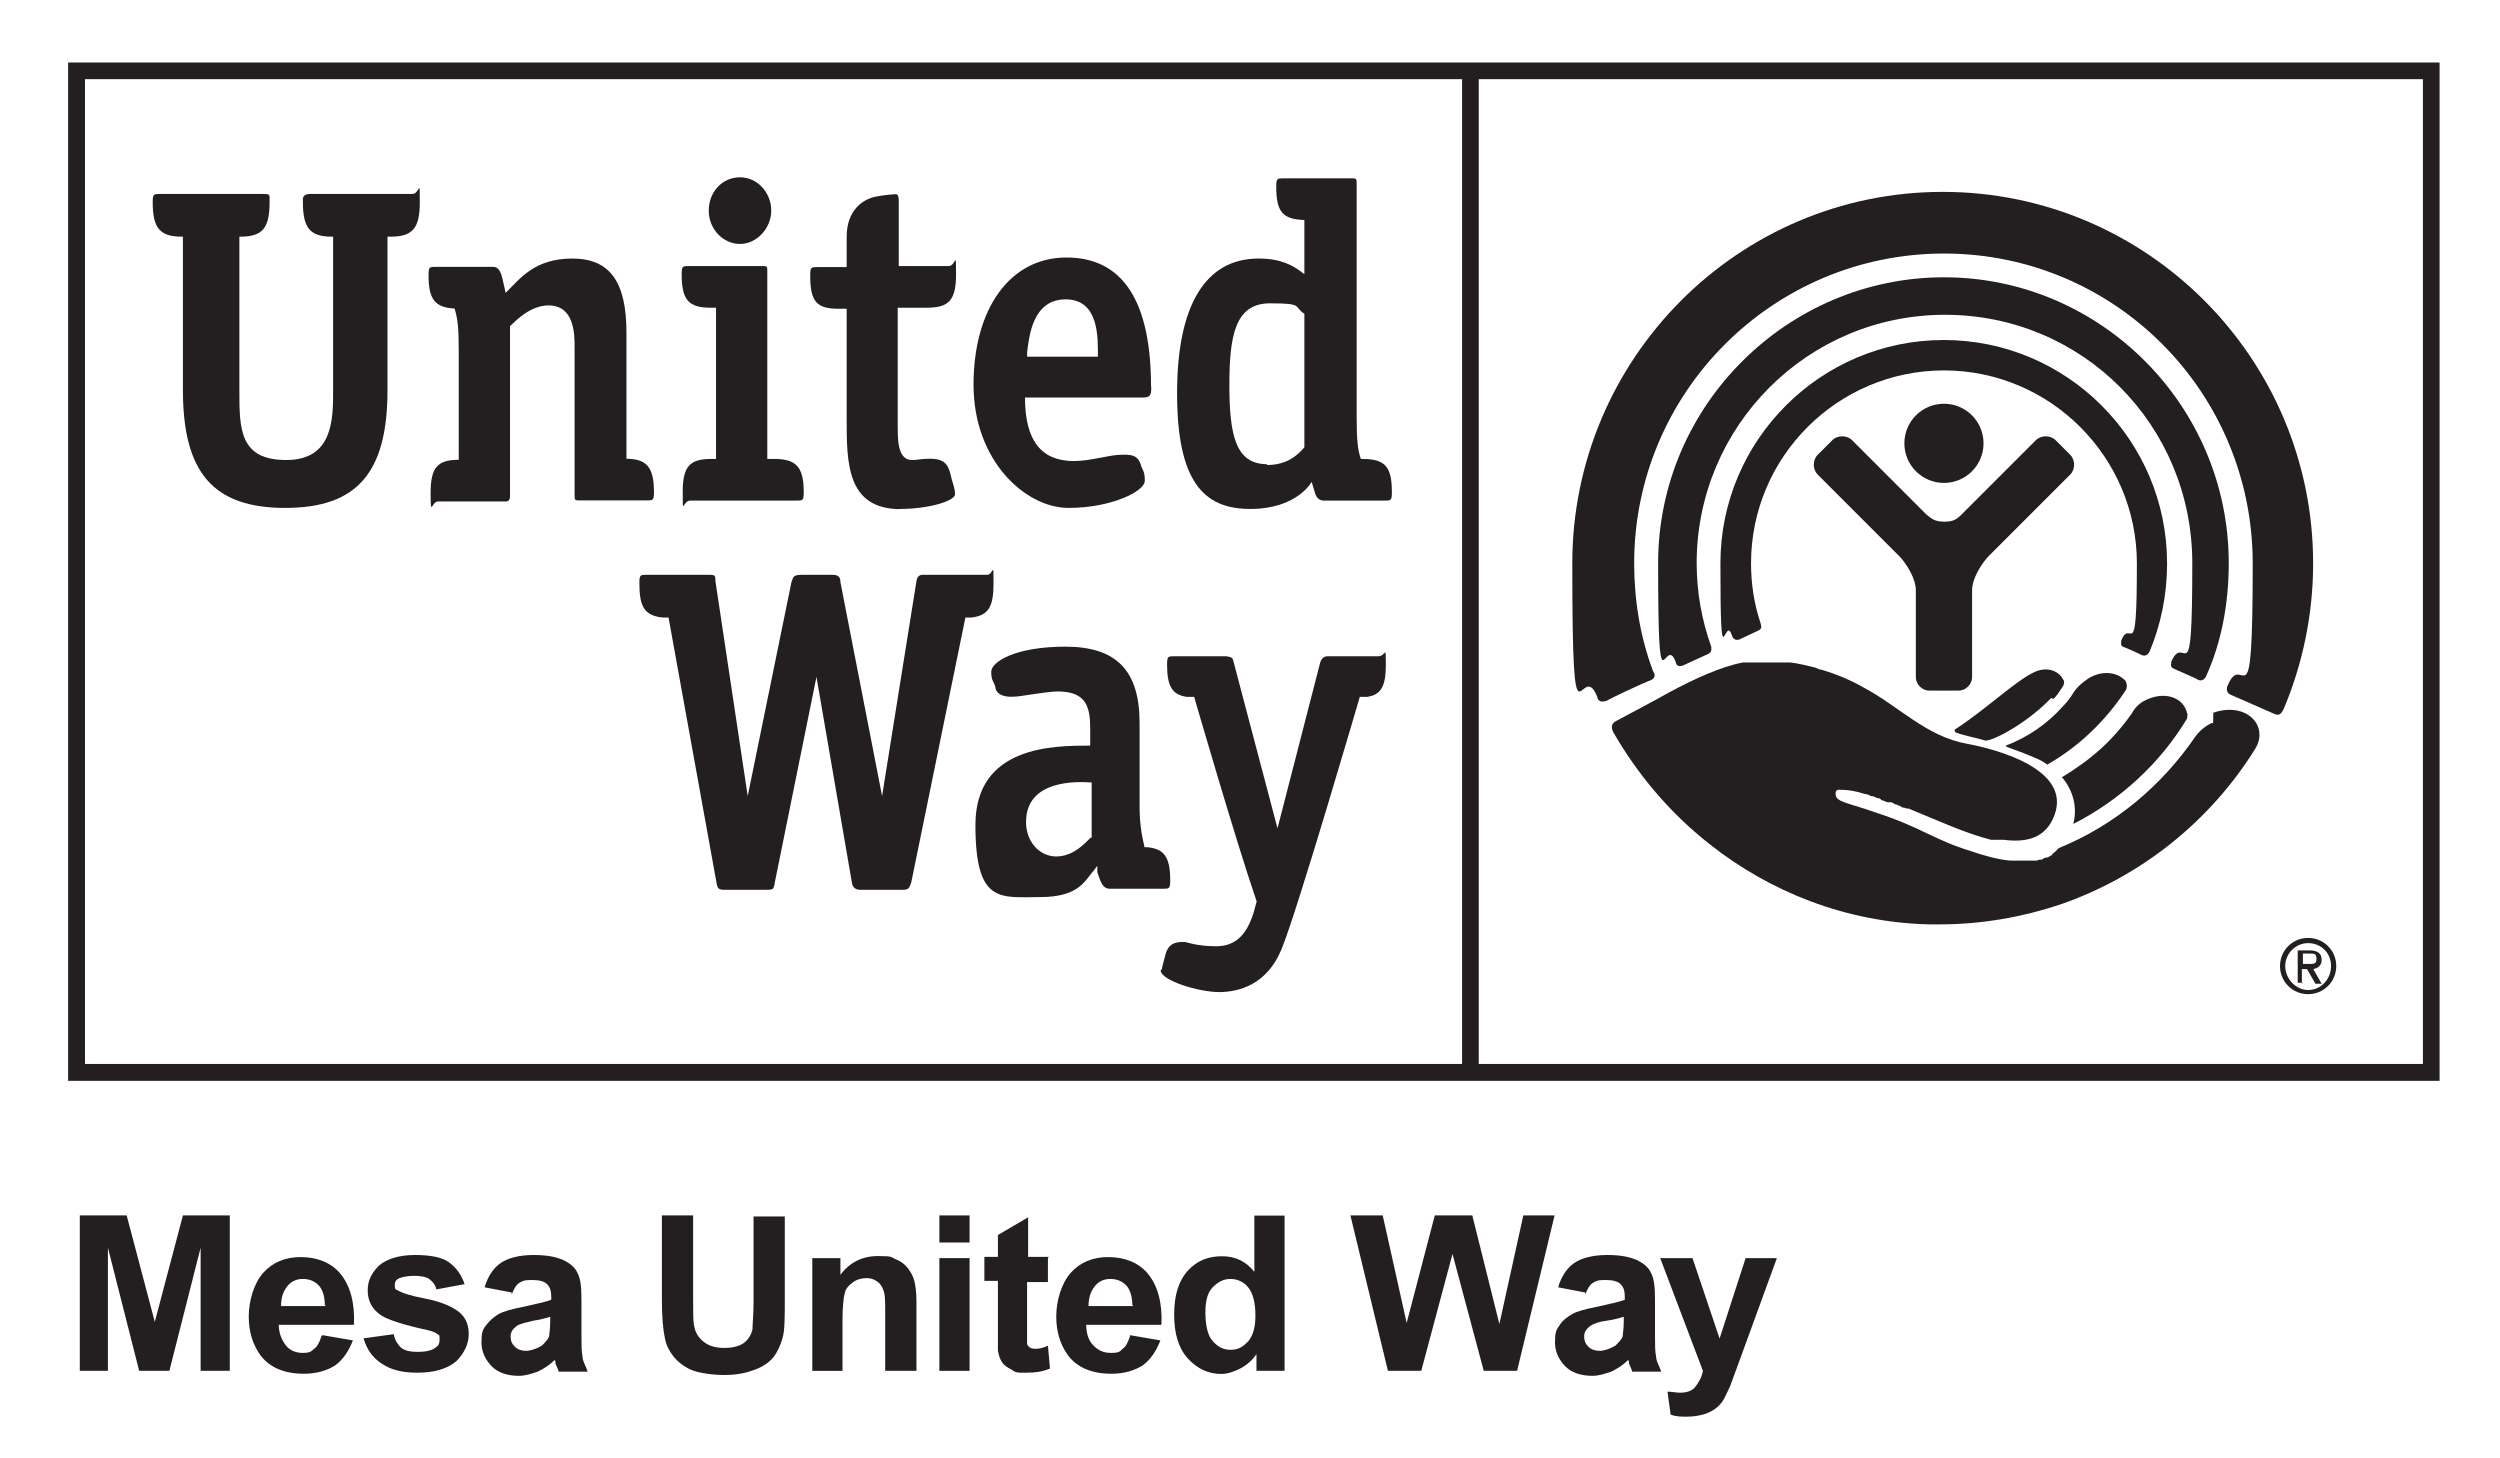
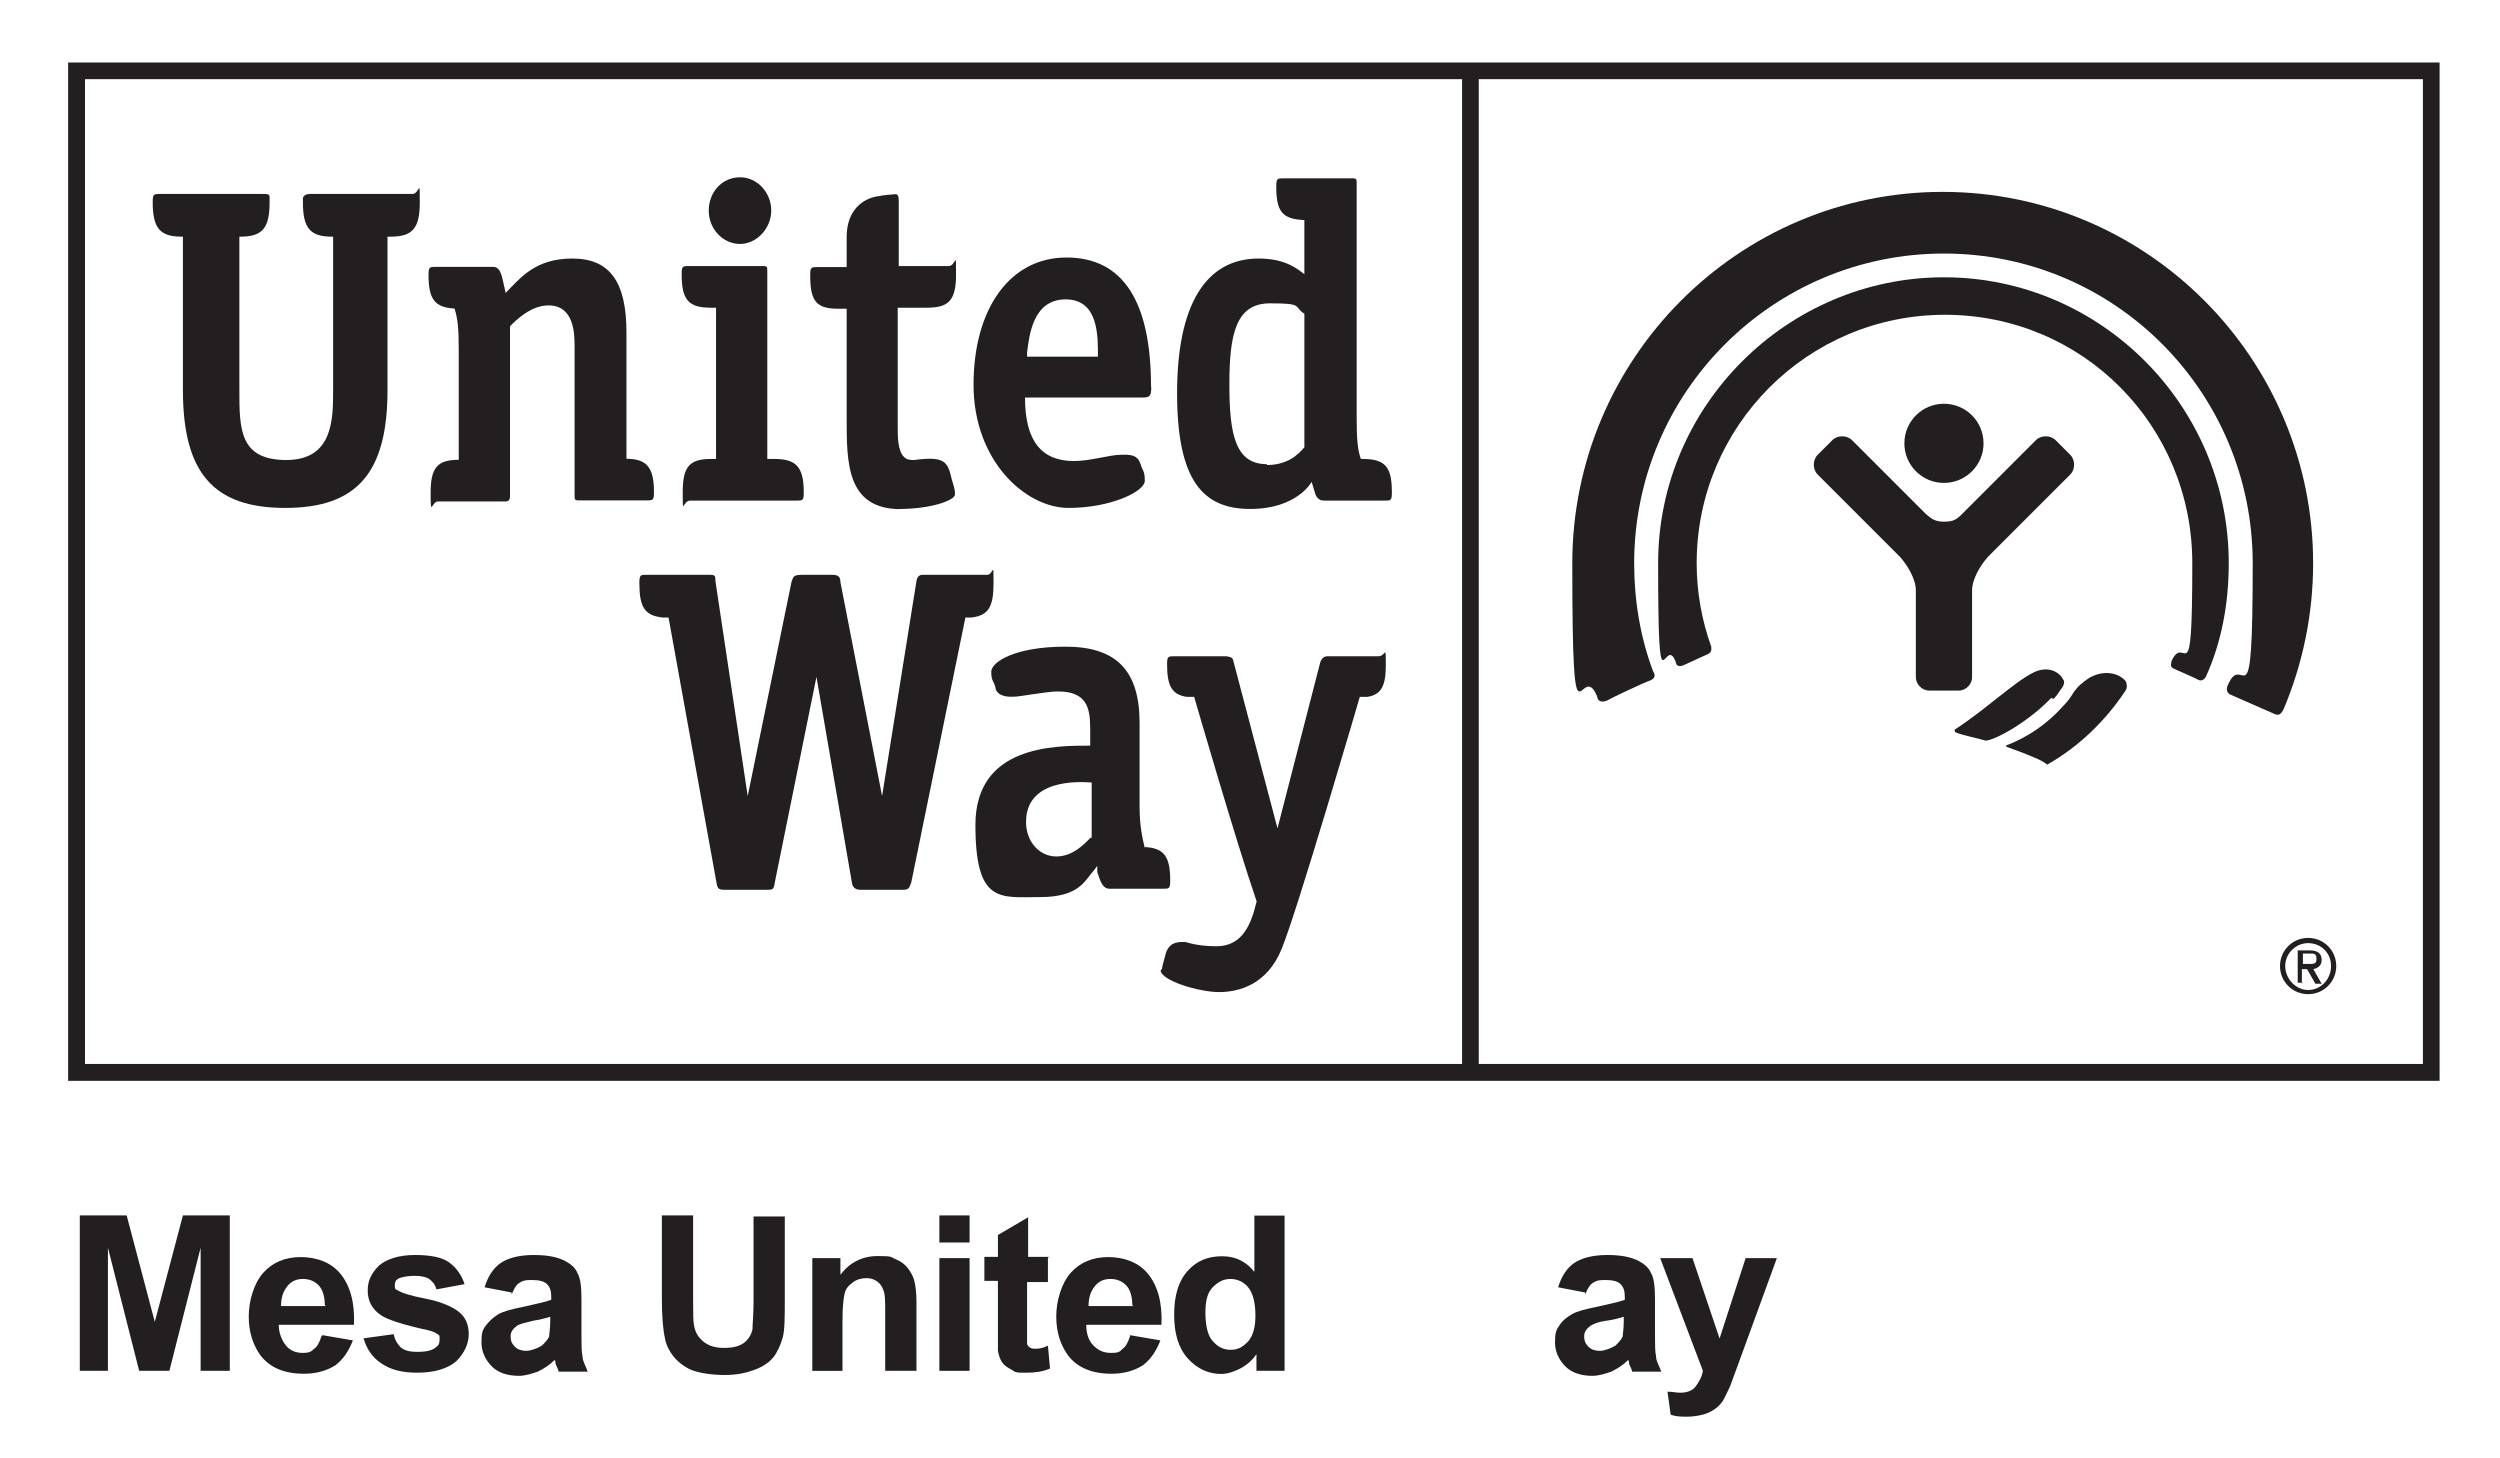
<svg xmlns="http://www.w3.org/2000/svg" id="Layer_1" version="1.1" viewBox="0 0 120 70">
  <g>
    <path d="M55.71,46.57c0,.5,1.85,1.05,2.8,1.05s2.3-.35,3-2.05c.75-1.8,3.76-12.12,3.76-12.12h.35c.7-.1.9-.55.9-1.55s0-.4-.35-.4h-2.45c-.17,0-.28.1-.35.3l-2.05,7.96-2.1-7.96c-.05-.25-.1-.25-.35-.3h-2.5c-.3,0-.35,0-.35.4,0,1.05.25,1.45.95,1.55h.35s2,6.91,3,9.82l-.15.55c-.35,1.1-.9,1.6-1.8,1.6s-1.45-.2-1.45-.2c-.7-.05-.85.25-.95.5-.1.35-.2.75-.2.8l-.05.05h0Z" fill="#231f20" />
    <path d="M47.24,27.59h-2.95c-.17,0-.27.1-.3.3l-1.65,10.32-2-10.27c0-.25-.1-.35-.4-.35h-1.35c-.5,0-.5.05-.6.35l-2.1,10.27-1.55-10.32c0-.25,0-.3-.3-.3h-3c-.3,0-.35,0-.35.4,0,1.15.25,1.55,1.1,1.65h.3l2.3,12.72c.05.3.1.35.4.35h2c.3,0,.35,0,.4-.35l2-9.87,1.7,9.87c.03.23.17.35.4.35h2.05c.25,0,.3-.05.4-.35l2.6-12.72h.3c.8-.1,1.05-.5,1.05-1.65s0-.4-.3-.4c0,0-.15,0-.15,0Z" fill="#231f20" />
    <path d="M54.95,40.71c-.1-.45-.25-1-.25-2v-4.01c0-2.5-1.1-3.66-3.56-3.66s-3.56.75-3.56,1.2.1.4.2.75c0,.15.15.5.9.45.3,0,1.55-.25,2.1-.25,1.4,0,1.55.8,1.55,1.8v.8c-1.75,0-5.51,0-5.51,3.81s1.2,3.46,3.1,3.46,2.15-.8,2.6-1.3l.15-.2v.3c.15.45.25.8.6.8h2.55c.3,0,.35,0,.35-.4,0-1.15-.3-1.55-1.2-1.6,0,0-.05.05-.05.05ZM52.35,40.21c-.3.3-.85.9-1.65.9s-1.45-.7-1.45-1.65c0-2.05,2.45-1.95,3.15-1.9v2.65h-.05Z" fill="#231f20" />
    <path d="M37.08,22.03h-.25v-9.01c0-.2,0-.25-.2-.25h-3.56c-.3,0-.35,0-.35.4,0,1.25.35,1.6,1.4,1.6h.25v7.26h-.25c-1.05,0-1.35.4-1.35,1.6s0,.4.35.4h5.11c.3,0,.35,0,.35-.4,0-1.2-.35-1.6-1.4-1.6h-.1Z" fill="#231f20" />
    <path d="M35.52,8.51c-.85,0-1.5.7-1.5,1.6s.7,1.6,1.5,1.6,1.5-.75,1.5-1.6-.65-1.6-1.5-1.6Z" fill="#231f20" />
    <path d="M18.7,11.36h.05c1.05,0,1.4-.4,1.4-1.65s0-.4-.35-.4h-4.91c-.2,0-.32.07-.35.2v.2c0,1.25.35,1.65,1.4,1.65h.05v7.36c0,1.4,0,3.36-2.25,3.36s-2.25-1.5-2.25-3.36v-7.36h.05c1.05,0,1.4-.4,1.4-1.65v-.25c0-.15-.1-.15-.35-.15h-4.91c-.3,0-.35,0-.35.4,0,1.25.35,1.65,1.4,1.65h.05v7.36c0,3.96,1.45,5.66,4.91,5.66s4.91-1.7,4.91-5.66v-7.36h.1Z" fill="#231f20" />
    <path d="M30.07,22.03v-6.06c0-2.45-.8-3.56-2.6-3.56s-2.5.95-3.2,1.65c-.05-.25-.1-.45-.1-.45-.1-.5-.2-.8-.5-.8h-2.75c-.3,0-.35,0-.35.4,0,1.15.3,1.55,1.25,1.6.15.5.2.9.2,2.05v5.21c-1.05,0-1.35.4-1.35,1.6s.05.4.35.4h3.26c.13,0,.2-.08.2-.25v-8.16c.3-.3,1-1,1.85-1,1.25,0,1.25,1.4,1.25,2v7.11c0,.2,0,.25.2.25h3.26c.3,0,.35,0,.35-.4,0-1.2-.35-1.6-1.35-1.6h.05Z" fill="#231f20" />
    <path d="M43.19,24.43c1.45,0,2.65-.4,2.65-.7s-.1-.5-.15-.7c-.2-.85-.3-1.15-1.8-.95-.2,0-.35,0-.5-.15-.3-.3-.3-.95-.3-1.5v-5.66h1.4c1.05,0,1.4-.35,1.4-1.6s0-.4-.35-.4h-2.4v-3.15c0-.2-.05-.3-.15-.3s-.6.05-.85.1c-.7.1-1.5.65-1.5,1.95v1.45h-1.4c-.3,0-.35,0-.35.4,0,1.25.3,1.6,1.35,1.6h.4v5.26c0,2.15,0,4.36,2.6,4.36h-.05Z" fill="#231f20" />
    <path d="M55.25,18.57c0-4.11-1.35-6.21-4.06-6.21s-4.46,2.45-4.46,6.11,2.5,5.91,4.56,5.91,3.66-.8,3.66-1.3-.1-.45-.2-.8c-.1-.25-.2-.5-.95-.45-.55,0-1.45.3-2.25.3-1.55,0-2.35-.95-2.35-3.05h5.66c.35,0,.4-.1.4-.5h0ZM49.3,17.12v-.2c.1-.75.25-2.55,1.85-2.55s1.55,1.8,1.55,2.75c0,0-3.41,0-3.41,0Z" fill="#231f20" />
    <path d="M65.32,22.03c-.15-.45-.2-.9-.2-2v-11.22c0-.2,0-.25-.2-.25h-3.31c-.3,0-.35,0-.35.4,0,1.2.3,1.55,1.3,1.6h.05v2.6l-.2-.15c-.35-.25-.9-.6-2-.6-2.55,0-3.91,2.25-3.91,6.46s1.25,5.56,3.51,5.56,2.95-1.3,2.95-1.3l.15.5c.07.27.22.4.45.4h2.9c.3,0,.35,0,.35-.4,0-1.2-.3-1.6-1.4-1.6h-.1ZM60.81,22.28c-1.5,0-1.8-1.4-1.8-3.81s.3-3.91,1.95-3.91,1.1.15,1.65.5v6.41c-.3.35-.8.85-1.8.85,0,0,0-.05,0-.05Z" fill="#231f20" />
  </g>
  <g>
-     <path d="M83.5,30.69c.2-.1.65-.3.85-.4.25-.1.2-.2.15-.4-.3-.9-.45-1.85-.45-2.85,0-5.11,4.16-9.26,9.26-9.26s9.26,4.16,9.26,9.26-.3,2.55-.75,3.71c0,.1-.05.25.1.3s.7.3.9.4c.15.05.25,0,.35-.15.55-1.3.85-2.75.85-4.26,0-5.91-4.81-10.72-10.72-10.72s-10.72,4.81-10.72,10.72.2,2.35.55,3.46c.05.15.15.25.35.2" fill="#231f20" />
    <path d="M80.79,31.94c.2-.1,1-.45,1.2-.55s.15-.25.15-.35c-.45-1.25-.7-2.6-.7-4.01,0-6.56,5.31-11.92,11.92-11.92s11.87,5.31,11.87,11.92-.35,3.26-1,4.71c0,.1-.1.25.1.35s1.05.45,1.2.55c.15.05.25,0,.35-.15.75-1.65,1.1-3.51,1.1-5.46,0-7.56-6.16-13.72-13.67-13.72s-13.72,6.16-13.72,13.72.3,3.26.85,4.76c0,.1.1.25.35.15" fill="#231f20" />
    <path d="M77.09,33.65c.25-.15,1.85-.9,2.15-1,.3-.15.15-.35.1-.45-.6-1.6-.9-3.36-.9-5.16,0-8.21,6.66-14.87,14.87-14.87s14.82,6.66,14.82,14.87-.45,4.06-1.2,5.86c-.05.1-.1.35.15.45s1.8.8,2.05.9c.2.1.35.1.5-.25.9-2.15,1.4-4.51,1.4-6.96,0-9.82-7.96-17.83-17.78-17.83s-17.78,8.01-17.78,17.83.4,4.41,1.2,6.41c0,.1.1.3.4.2" fill="#231f20" />
    <path d="M93.31,23.18c1.05,0,1.9-.85,1.9-1.9s-.85-1.9-1.9-1.9-1.9.85-1.9,1.9.85,1.9,1.9,1.9" fill="#231f20" />
    <path d="M94.01,33.15c.35,0,.65-.3.65-.65v-4.16c0-.55.4-1.2.75-1.6l3.96-3.96c.25-.25.25-.7,0-.95l-.7-.7c-.25-.25-.7-.25-.95,0l-3.56,3.56c-.25.25-.4.35-.85.35s-.6-.15-.85-.35l-3.56-3.56c-.25-.25-.7-.25-.95,0l-.7.7c-.25.25-.25.7,0,.95l3.96,3.96c.35.4.75,1.05.75,1.6v4.16c0,.35.3.65.65.65h1.4,0Z" fill="#231f20" />
    <path d="M110.54,46.27h.25c.3,0,.4,0,.4-.25s-.1-.25-.35-.25h-.3v.5ZM110.54,47.17h-.25v-1.55h.6c.35,0,.55.15.55.45s-.2.4-.4.45l.4.7h-.3l-.4-.7h-.25v.7s.05-.05.05-.05ZM111.89,46.37c0-.65-.5-1.1-1.1-1.1s-1.1.5-1.1,1.1.5,1.15,1.1,1.15,1.1-.5,1.1-1.15M109.44,46.37c0-.75.6-1.35,1.35-1.35s1.35.6,1.35,1.35-.6,1.35-1.35,1.35-1.35-.6-1.35-1.35" fill="#231f20" />
    <path d="M96.32,35.85c.4.15.85.3,1.3.5.25.1.45.2.65.35,1.5-.85,2.8-2.1,3.76-3.56.1-.15.05-.35,0-.45-.35-.4-1.05-.55-1.75-.15h0c-.3.2-.55.4-.75.7-.15.25-.3.45-.5.65-.75.85-1.7,1.5-2.75,1.9" fill="#231f20" />
-     <path d="M98.97,37.3c.55.65.75,1.45.55,2.25,2.25-1.15,4.16-2.9,5.46-5.06,0-.1.05-.2,0-.25-.15-.75-1.1-1.15-2.15-.55h0c-.3.2-.45.45-.5.55-.95,1.35-2,2.25-3.41,3.1" fill="#231f20" />
    <path d="M98.57,33.55c.2-.2.3-.4.45-.6.05-.1.1-.25,0-.35-.2-.4-.8-.65-1.45-.3-.9.45-2.25,1.75-3.71,2.7-.05,0-.05.1,0,.15.35.15.95.25,1.45.4.4,0,2-.85,3.15-2.05" fill="#231f20" />
-     <path d="M106.23,34.7c-.1,0-.15.05-.25.1-.25.15-.45.35-.6.55-1.6,2.35-3.86,4.26-6.56,5.36l-.2.2c-.05,0-.1.1-.15.15h0c-.05,0-.15.1-.2.1h-.05c-.05,0-.15.05-.2.1h-.05c-.05,0-.1,0-.2.05h-1.25c-.65-.05-1.3-.25-1.9-.45-1.8-.55-2.4-1.15-4.56-1.85-1.4-.5-1.95-.5-1.95-.9,0-.1,0-.15.1-.2h.15c.3,0,.7.05,1.15.2.1,0,.2.05.3.1.1,0,.2.05.3.1.05,0,.15,0,.2.1h0c.1,0,.2.1.35.1h.1c.05,0,.15.05.2.1,0,0,.1,0,.15.05.05,0,.15.05.2.1.05,0,.1,0,.2.05h.1c1.35.55,2.75,1.2,3.96,1.5h.6c1.15.15,2.05-.1,2.45-1.2.8-2.2-2.8-3.15-4.21-3.41-1.95-.35-3.26-1.8-4.96-2.7-.7-.4-1.35-.65-2-.85h0c-.1,0-.2-.05-.3-.1h0c-.4-.1-.8-.2-1.2-.25h-2.3c-1.05.2-2.35.8-3.56,1.45h0c-.25.15-2.3,1.25-2.5,1.35s-.3.25-.15.55c1.15,2,2.7,3.86,4.61,5.36h0c2.9,2.3,6.56,3.76,10.52,3.86h.55c2,0,3.96-.35,5.76-.95h0c3.91-1.35,7.21-4.01,9.36-7.46.7-1.1-.4-2.3-2-1.75" fill="#231f20" />
  </g>
  <path d="M117.15,51.88H3.27V3h113.83v48.88h.05,0ZM4.08,51.07h112.22V3.8H4.08v47.27Z" fill="#231f20" />
  <rect x="70.18" y="3.4" width=".8" height="48.07" fill="#231f20" />
  <g>
    <path d="M3.83,65.8v-7.46h2.25l1.35,5.11,1.35-5.11h2.25v7.46h-1.4v-5.91l-1.5,5.91h-1.45l-1.5-5.91v5.91h-1.4.05Z" fill="#231f20" />
    <path d="M15.49,64.09l1.45.25c-.2.5-.45.9-.85,1.2-.4.25-.9.4-1.5.4-.95,0-1.65-.3-2.1-.9-.35-.5-.55-1.1-.55-1.85s.25-1.6.7-2.1,1.05-.75,1.8-.75,1.45.25,1.9.8.7,1.35.65,2.45h-3.61c0,.4.15.75.35,1s.5.35.8.35.4-.05.55-.2c.15-.1.25-.3.35-.6,0,0,.05-.05.05-.05ZM15.59,62.64c0-.4-.1-.75-.3-.95s-.45-.3-.75-.3-.55.1-.75.35-.3.55-.3.95h2.15l-.05-.05h0Z" fill="#231f20" />
    <path d="M17.45,64.24l1.45-.2c.05.3.2.5.35.65.2.15.45.2.8.2s.65-.05.85-.2c.15-.1.2-.2.2-.4s0-.2-.1-.25c-.05-.05-.25-.15-.5-.2-1.15-.25-1.9-.5-2.2-.7-.45-.3-.65-.7-.65-1.2s.2-.85.55-1.2c.35-.3.95-.5,1.7-.5s1.3.1,1.65.35.6.6.75,1.05l-1.35.25c-.05-.2-.15-.35-.35-.5-.15-.1-.4-.15-.7-.15s-.65.05-.8.15c-.1.05-.15.15-.15.3s0,.2.15.25c.15.1.55.25,1.35.4.75.15,1.3.4,1.6.65s.45.6.45,1.05-.2.9-.6,1.3c-.4.35-1.05.55-1.85.55s-1.3-.15-1.75-.45-.7-.7-.85-1.2h0Z" fill="#231f20" />
    <path d="M24.56,62.04l-1.3-.25c.15-.5.4-.9.75-1.15s.9-.4,1.6-.4,1.1.1,1.45.25c.3.15.55.35.65.6.15.25.2.65.2,1.3v1.65c0,.5,0,.85.05,1.05,0,.25.15.45.25.75h-1.4c0-.1-.1-.25-.15-.4,0-.1,0-.15-.05-.15-.25.25-.5.4-.8.55-.3.1-.6.2-.9.2-.55,0-1-.15-1.3-.45-.3-.3-.5-.7-.5-1.15s.05-.6.2-.8.35-.4.6-.55.65-.25,1.15-.35c.65-.15,1.15-.25,1.4-.35v-.15c0-.25-.05-.45-.2-.6s-.4-.2-.75-.2-.45.05-.6.15-.25.3-.35.55v-.1h0ZM26.46,63.19c-.2.05-.45.15-.85.2-.4.1-.65.15-.8.25-.2.15-.3.3-.3.5s.05.35.2.5.35.2.55.2.5-.1.75-.25c.15-.15.3-.3.35-.45,0-.1.05-.35.05-.7v-.3l.05.05Z" fill="#231f20" />
    <path d="M31.77,58.34h1.5v4.06c0,.65,0,1.05.05,1.25.05.3.2.55.45.75s.55.3,1,.3.75-.1.95-.25.35-.4.4-.65c0-.25.05-.7.05-1.25v-4.16h1.5v3.91c0,.9,0,1.55-.1,1.9s-.25.7-.45.95-.5.45-.9.6-.85.25-1.45.25-1.25-.1-1.6-.25-.65-.4-.85-.65c-.2-.25-.35-.55-.4-.85-.1-.45-.15-1.05-.15-1.9,0,0,0-4.01,0-4.01Z" fill="#231f20" />
    <path d="M43.94,65.8h-1.45v-2.75c0-.6,0-.95-.1-1.15-.05-.15-.15-.3-.3-.4-.15-.1-.3-.15-.5-.15s-.45.05-.65.2-.35.3-.4.55c-.05.2-.1.65-.1,1.25v2.45h-1.45v-5.41h1.35v.8c.45-.6,1.05-.9,1.8-.9s.6.05.85.15.45.25.6.45c.15.2.25.4.3.6s.1.55.1.95v3.36h-.05,0Z" fill="#231f20" />
    <path d="M45.09,59.64v-1.3h1.45v1.3h-1.45ZM45.09,65.8v-5.41h1.45v5.41h-1.45Z" fill="#231f20" />
    <path d="M50.3,60.39v1.15h-1v2.95c0,.05.05.15.15.2s.15.05.25.05.3,0,.6-.15l.1,1.1c-.35.15-.7.2-1.15.2s-.5,0-.7-.15c-.2-.1-.35-.2-.45-.35-.1-.15-.15-.3-.2-.55v-3.36h-.65v-1.15h.65v-1.05l1.45-.85v1.9h1l-.05.05h0Z" fill="#231f20" />
    <path d="M54.25,64.09l1.45.25c-.2.5-.45.9-.85,1.2-.4.25-.9.4-1.5.4-.95,0-1.65-.3-2.1-.9-.35-.5-.55-1.1-.55-1.85s.25-1.6.7-2.1,1.05-.75,1.8-.75,1.45.25,1.9.8.7,1.35.65,2.45h-3.61c0,.4.1.75.35,1s.5.35.85.35.4-.05.55-.2c.15-.1.25-.3.35-.6,0,0,0-.05,0-.05ZM54.35,62.64c0-.4-.1-.75-.3-.95s-.45-.3-.75-.3-.55.1-.75.35-.3.55-.3.95h2.15l-.05-.05h0Z" fill="#231f20" />
    <path d="M61.66,65.8h-1.35v-.8c-.2.3-.5.55-.8.7-.3.15-.6.25-.9.25-.6,0-1.15-.25-1.6-.75s-.65-1.2-.65-2.1.2-1.6.65-2.1,1-.7,1.65-.7,1.15.25,1.55.75v-2.7h1.45v7.46h0ZM57.86,62.99c0,.6.1,1,.25,1.25.25.35.55.55.95.55s.6-.15.85-.4c.25-.3.35-.7.35-1.25s-.1-1.05-.35-1.35c-.2-.25-.5-.4-.85-.4s-.6.15-.85.4-.35.65-.35,1.2Z" fill="#231f20" />
-     <path d="M66.62,65.8l-1.8-7.46h1.55l1.15,5.16,1.35-5.16h1.8l1.3,5.21,1.15-5.21h1.5l-1.8,7.46h-1.6l-1.5-5.61-1.5,5.61h-1.65.05,0Z" fill="#231f20" />
    <path d="M76.09,62.04l-1.3-.25c.15-.5.4-.9.75-1.15s.9-.4,1.6-.4,1.1.1,1.45.25c.3.15.55.35.65.6.15.25.2.65.2,1.3v1.65c0,.5,0,.85.05,1.05,0,.25.15.45.25.75h-1.4c0-.1-.1-.25-.15-.4,0-.1,0-.15-.05-.15-.25.25-.5.4-.8.55-.3.1-.6.2-.9.2-.55,0-1-.15-1.3-.45-.3-.3-.5-.7-.5-1.15s.05-.6.2-.8c.15-.25.35-.4.6-.55s.65-.25,1.15-.35c.65-.15,1.15-.25,1.4-.35v-.15c0-.25-.05-.45-.2-.6s-.4-.2-.75-.2-.45.05-.6.15-.25.3-.35.55v-.1h0ZM77.99,63.19c-.2.05-.45.15-.85.2s-.65.15-.8.25c-.2.15-.3.3-.3.5s.05.35.2.5.35.2.55.2.5-.1.75-.25c.15-.15.3-.3.35-.45,0-.1.05-.35.05-.7v-.3l.05.05Z" fill="#231f20" />
    <path d="M79.74,60.39h1.5l1.3,3.86,1.25-3.86h1.5l-1.9,5.21-.35.95c-.15.3-.25.55-.35.7-.1.15-.25.3-.4.4s-.35.2-.55.25c-.2.05-.45.1-.75.1s-.55,0-.8-.1l-.15-1.1c.2,0,.45.05.6.05.35,0,.6-.1.75-.3.15-.2.3-.45.35-.75l-2.05-5.41h.05Z" fill="#231f20" />
  </g>
</svg>